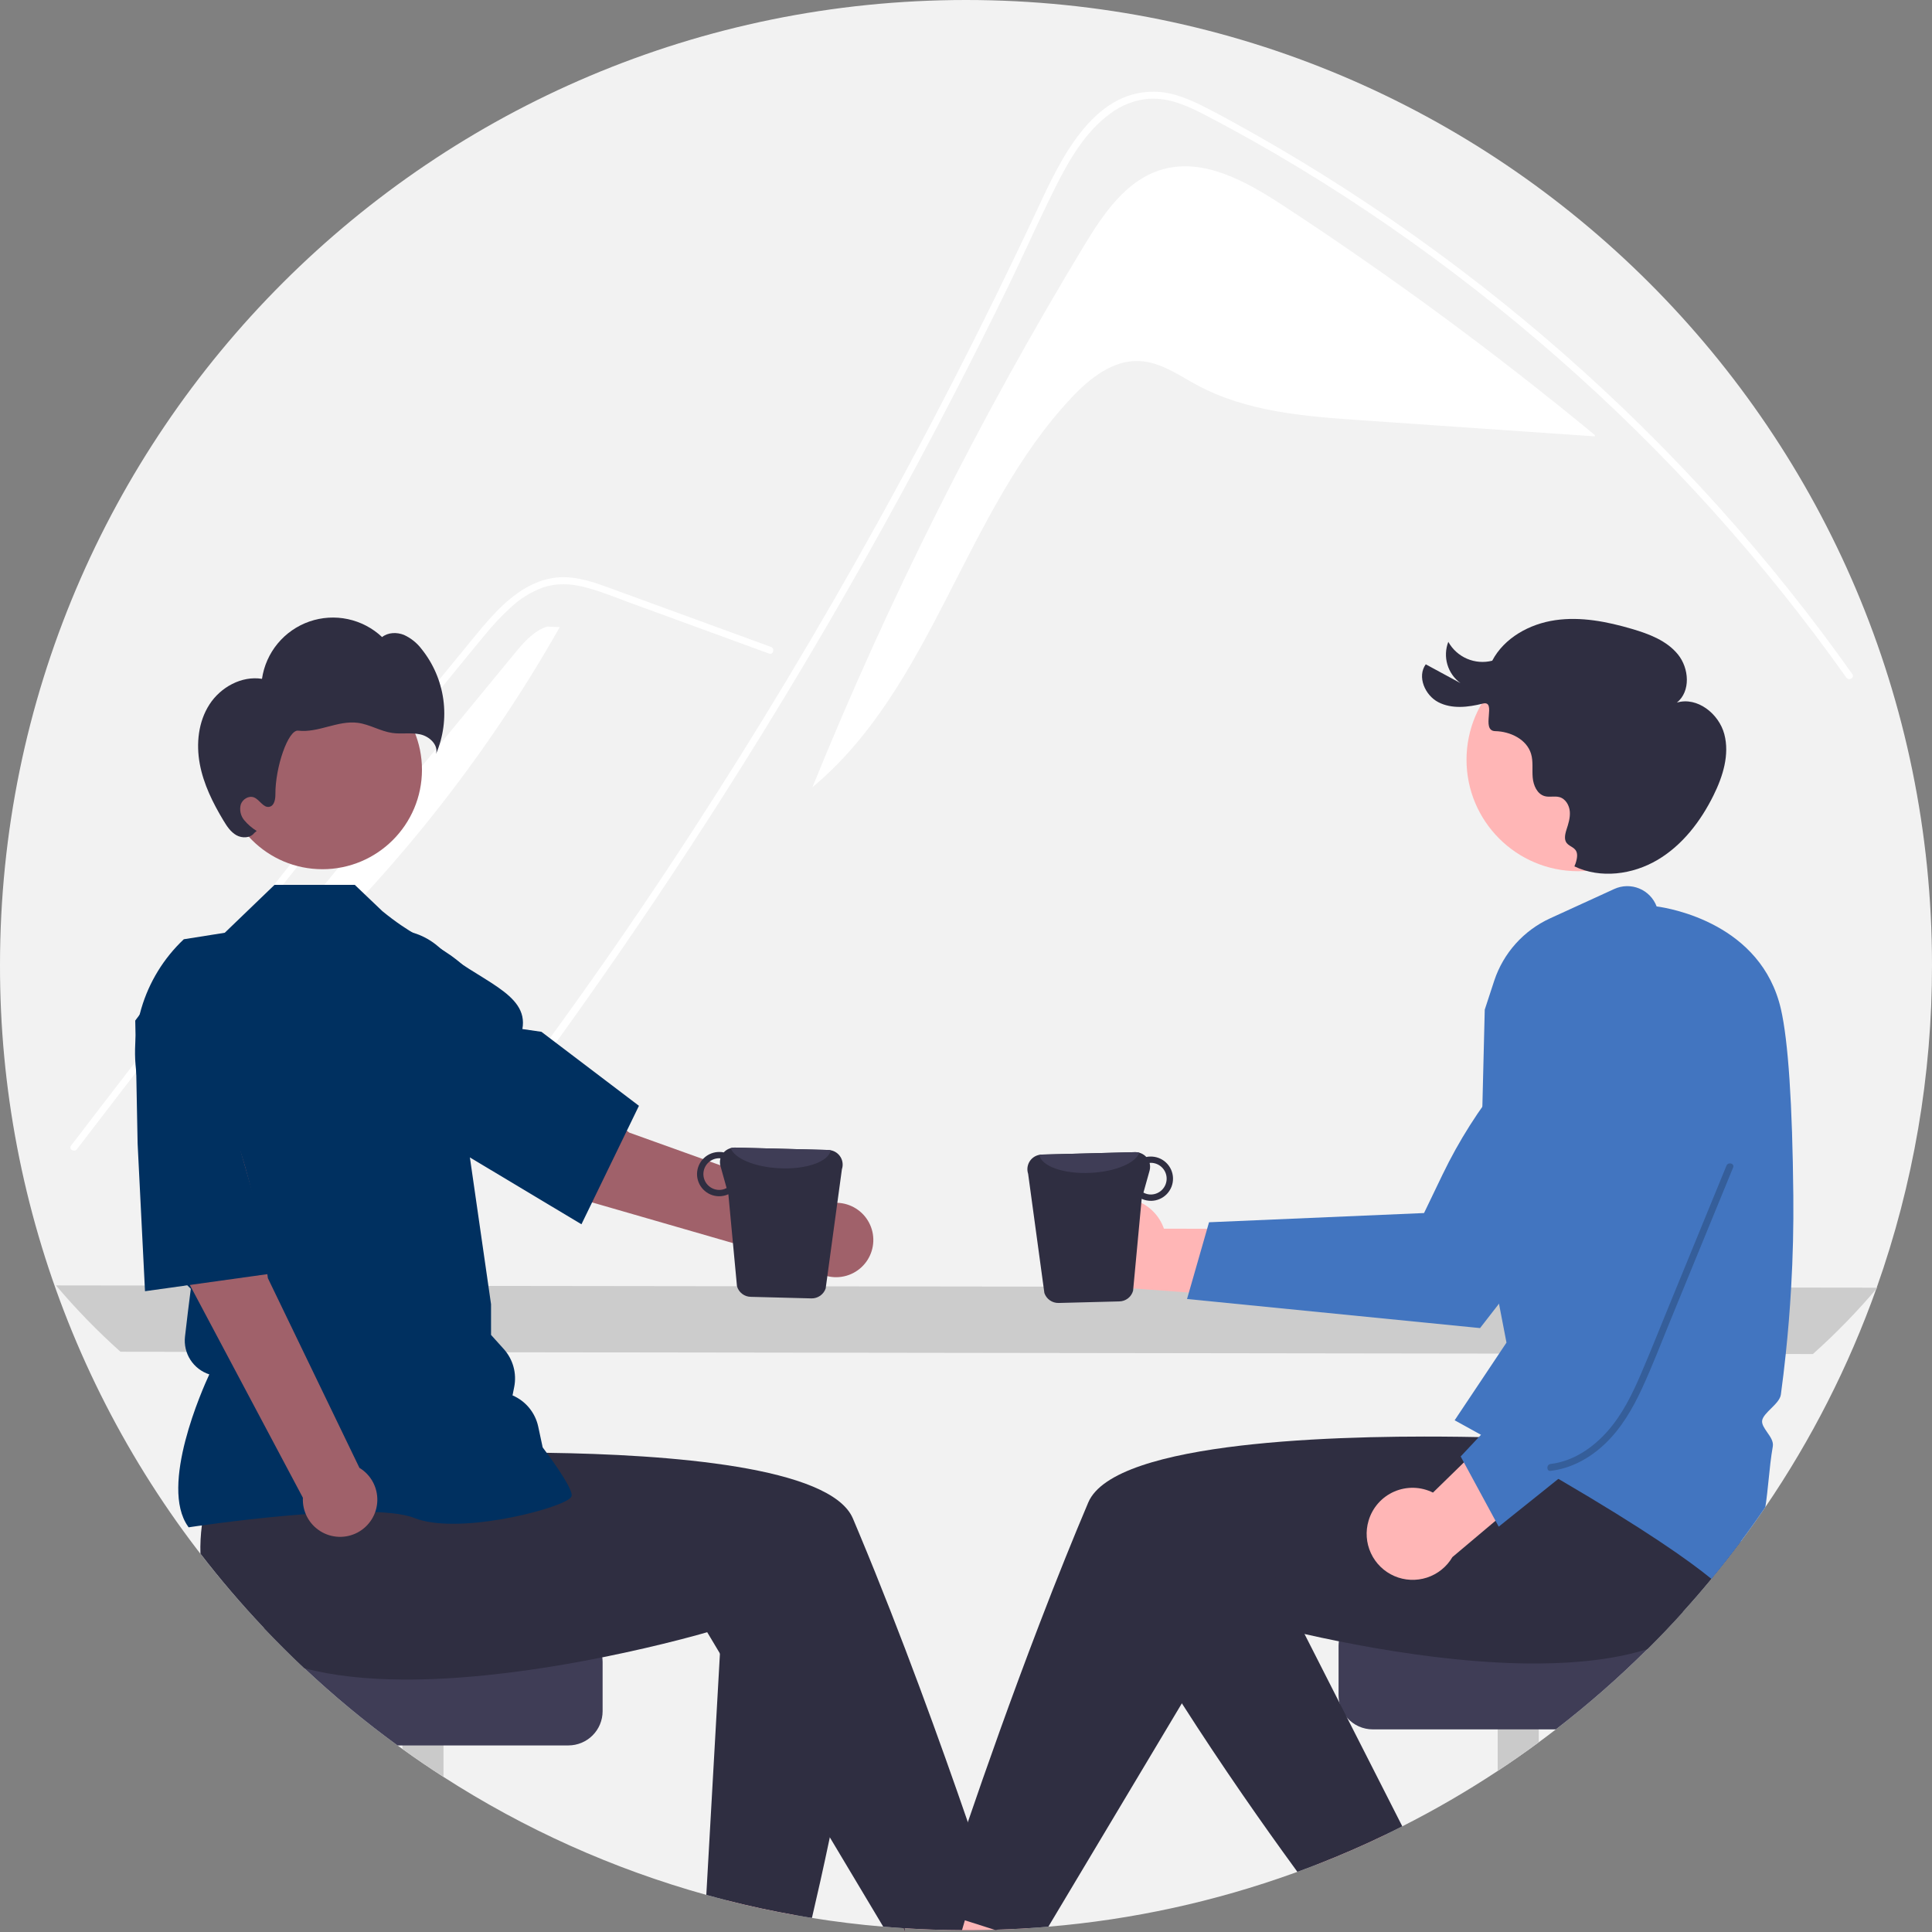
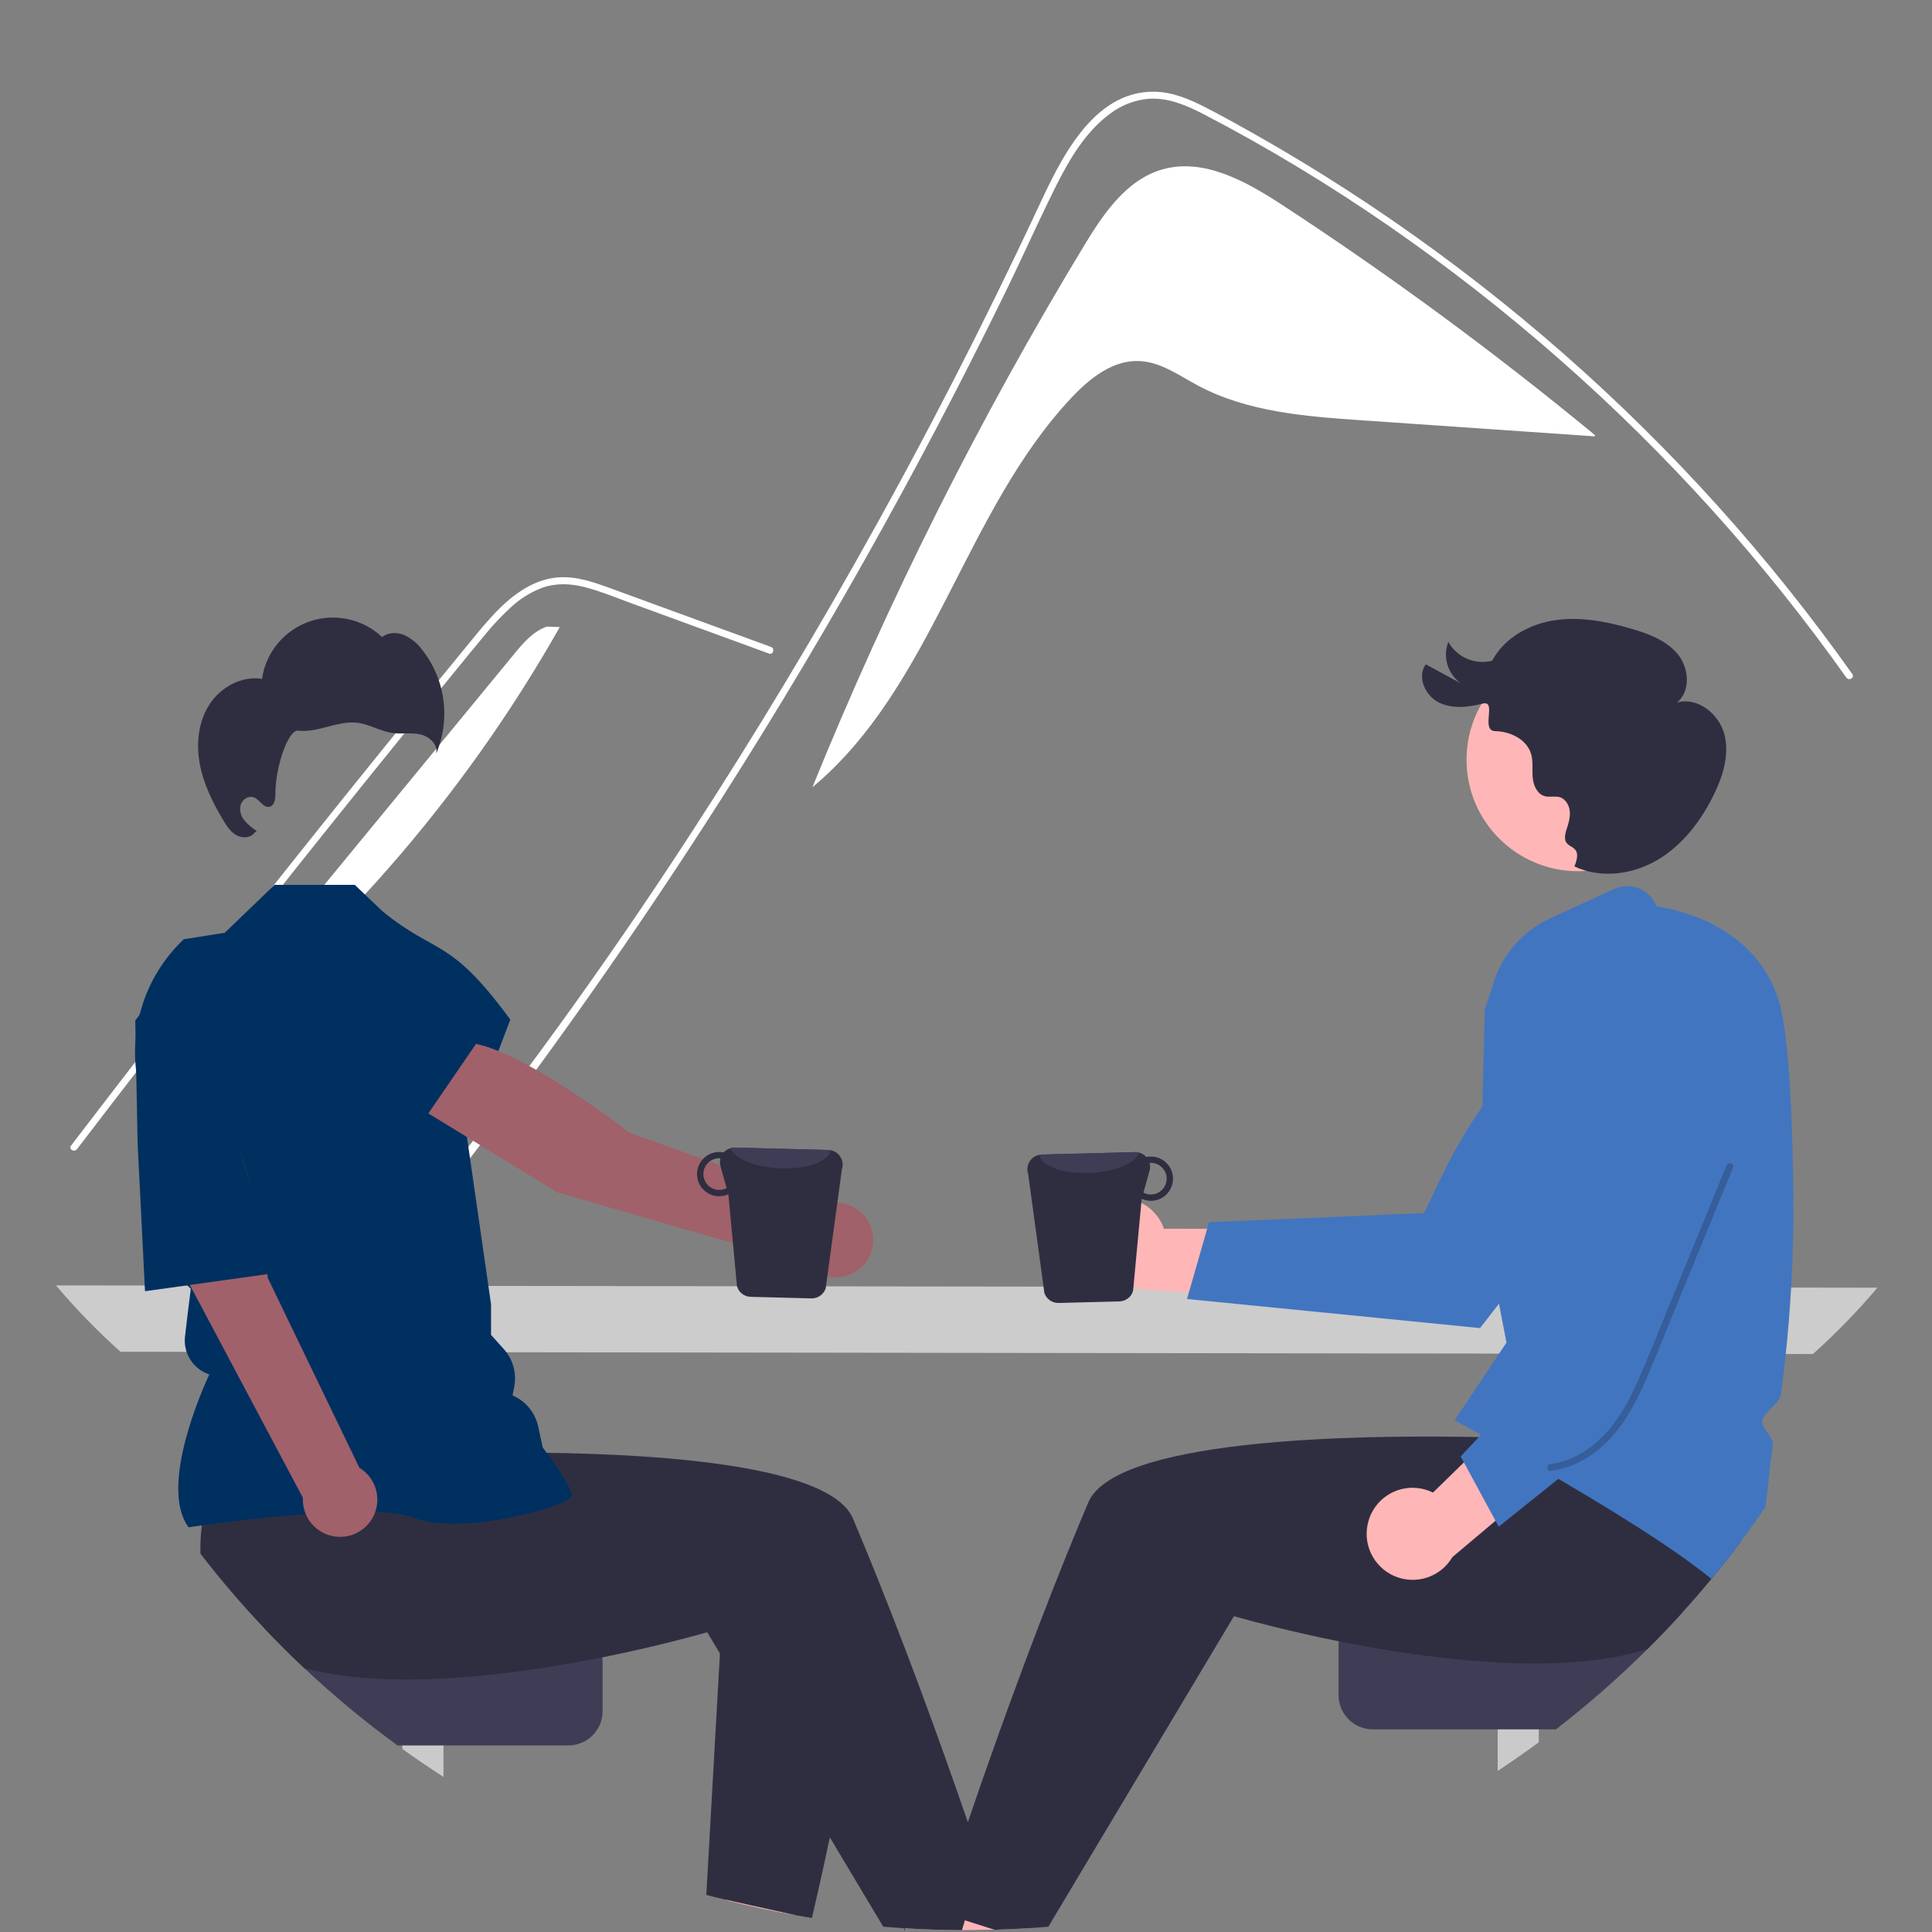
<svg xmlns="http://www.w3.org/2000/svg" width="145" height="145" viewBox="0 0 145 145" fill="none">
  <rect x="0" y="0" width="145" height="145" fill="#808080" stroke="none" />
  <g clip-path="url(#clip0_778_1948)">
-     <path d="M145 72.431C145.009 80.679 143.606 88.868 140.85 96.643C140.838 96.679 140.825 96.712 140.812 96.748V96.75C138.748 102.534 135.952 108.031 132.494 113.108C131.895 113.992 131.274 114.862 130.632 115.718C129.926 116.664 129.198 117.591 128.447 118.5C127.755 119.338 127.044 120.16 126.315 120.965C125.449 121.925 124.557 122.861 123.639 123.771C121.479 125.921 119.185 127.932 116.771 129.793C116.348 130.122 115.919 130.444 115.487 130.762C114.479 131.505 113.452 132.222 112.404 132.912C110.1 134.434 107.71 135.822 105.245 137.069C104.82 137.285 104.391 137.499 103.961 137.705C102.295 138.509 100.596 139.248 98.863 139.923C98.369 140.117 97.873 140.305 97.372 140.486C97.288 140.518 97.203 140.549 97.117 140.578C91.175 142.721 84.976 144.074 78.68 144.601C78.243 144.64 77.805 144.674 77.367 144.701C76.901 144.733 76.436 144.76 75.97 144.78C75.601 144.799 75.234 144.812 74.864 144.823C74.788 144.826 74.711 144.83 74.635 144.83C74.138 144.845 73.638 144.855 73.137 144.859C72.925 144.861 72.713 144.862 72.5 144.862C72.4 144.862 72.3 144.862 72.2 144.861C70.755 144.855 69.321 144.808 67.898 144.72C67.869 144.718 67.84 144.714 67.811 144.714C67.301 144.68 66.793 144.644 66.287 144.599C64.484 144.448 62.7 144.23 60.936 143.945C60.53 143.882 60.124 143.813 59.72 143.739C57.965 143.429 56.233 143.056 54.525 142.619C54.017 142.49 53.511 142.355 53.009 142.215C46.026 140.271 39.376 137.286 33.284 133.361C32.237 132.688 31.21 131.989 30.202 131.262C30.078 131.176 29.956 131.087 29.833 130.997C27.385 129.214 25.05 127.279 22.843 125.204C21.798 124.224 20.783 123.212 19.799 122.17C7.06 108.739 -0.028 90.933 -0 72.431C-0 32.429 32.459 0 72.5 0C112.54 0 145 32.429 145 72.431Z" fill="#F2F2F2" />
    <path d="M81.345 18.465C82.796 16.067 84.516 13.506 87.21 12.723C90.33 11.816 93.535 13.617 96.253 15.395C104.382 20.713 112.211 26.475 119.703 32.657L119.695 32.75C113.862 32.348 108.029 31.946 102.196 31.544C97.982 31.254 93.623 30.923 89.898 28.932C88.485 28.176 87.108 27.166 85.506 27.096C83.516 27.009 81.782 28.397 80.418 29.847C72.354 38.426 70.02 51.547 60.973 59.084C66.678 45.028 73.49 31.445 81.345 18.465Z" fill="white" />
    <path d="M31.774 91.234C32.666 90.109 33.03 89.846 33.91 88.71C41.072 79.455 47.805 69.888 54.107 60.007C58.387 53.297 62.456 46.458 66.312 39.49C68.148 36.177 69.933 32.838 71.668 29.474C73.015 26.865 74.331 24.24 75.617 21.6C75.985 20.846 76.343 20.088 76.698 19.329C77.536 17.544 78.359 15.749 79.242 13.988C80.248 11.981 81.473 9.876 83.321 8.528C84.162 7.889 85.168 7.502 86.221 7.413C87.725 7.316 89.113 7.937 90.418 8.614C99.965 13.588 108.903 19.823 116.987 26.918C125.091 34.029 132.336 42.063 138.572 50.856C138.763 51.128 139.214 50.868 139.021 50.594C138.263 49.523 137.49 48.463 136.701 47.415C130.159 38.717 122.614 30.818 114.223 23.883C110.068 20.449 105.718 17.258 101.193 14.326C98.891 12.835 96.545 11.415 94.156 10.063C92.951 9.382 91.742 8.71 90.512 8.079C89.306 7.46 88.025 6.903 86.648 6.883C81.959 6.81 79.532 12.114 77.864 15.684C77.34 16.807 76.81 17.927 76.273 19.043C74.245 23.281 72.138 27.481 69.954 31.642C68.606 34.211 67.228 36.765 65.821 39.304C61.441 47.211 56.786 54.957 51.856 62.543C45.325 72.592 38.846 81.47 31.406 90.867C31.201 91.127 31.567 91.498 31.774 91.234Z" fill="white" />
    <path d="M57.721 49.053L50.736 46.501L47.268 45.233C46.139 44.82 45.012 44.351 43.844 44.055C42.812 43.794 41.763 43.751 40.745 44.094C39.847 44.427 39.025 44.936 38.328 45.592C37.616 46.247 36.953 46.954 36.345 47.707C35.59 48.613 34.846 49.529 34.099 50.442C31.015 54.211 27.951 57.995 24.907 61.796C21.864 65.597 18.84 69.414 15.837 73.247C12.827 77.089 9.837 80.948 6.868 84.822C6.505 85.297 6.141 85.772 5.778 86.247C5.578 86.51 5.125 86.251 5.329 85.985C8.32 82.071 11.331 78.174 14.364 74.292C17.404 70.401 20.465 66.527 23.547 62.669C26.629 58.811 29.731 54.97 32.855 51.146C33.633 50.193 34.413 49.242 35.193 48.291C35.852 47.489 36.503 46.679 37.225 45.932C38.551 44.562 40.208 43.351 42.191 43.319C43.357 43.299 44.485 43.669 45.568 44.06C46.736 44.482 47.901 44.912 49.067 45.339L56.101 47.909L57.86 48.551C58.172 48.665 58.037 49.168 57.721 49.053Z" fill="white" />
    <path d="M38.592 49.079C39.279 48.242 40.023 47.367 41.051 47.027L42.012 47.065C34.702 59.969 24.83 71.244 13.002 80.198C21.532 69.825 30.062 59.452 38.592 49.079Z" fill="white" />
    <path d="M4.2 96.471C5.696 98.242 7.314 99.906 9.043 101.451L136.061 101.623C137.789 100.078 139.407 98.414 140.903 96.643L4.2 96.471Z" fill="#CCCCCC" />
    <path d="M73.137 144.859C72.925 144.861 72.714 144.862 72.5 144.862C72.4 144.862 72.3 144.862 72.2 144.861C70.756 144.856 69.322 144.809 67.899 144.72L67.933 145L67.811 144.715L65.081 138.366L67.015 137.537L70.563 136.014L71.639 139.711L72.669 143.252L72.975 144.302L73.137 144.859Z" fill="#FFB6B6" />
    <path d="M60.492 137.488L59.72 143.739C57.965 143.429 56.233 143.056 54.524 142.619V137.49L60.492 137.488Z" fill="#FFB6B6" />
    <path d="M33.284 125.968V133.361C32.237 132.688 31.21 131.989 30.202 131.262V125.968H33.284Z" fill="#CACACA" />
    <path d="M45.227 124.736V128.43C45.227 129.111 44.956 129.763 44.475 130.244C43.994 130.726 43.341 130.996 42.66 130.997H29.833C27.385 129.214 25.05 127.279 22.843 125.204C21.798 124.224 20.783 123.212 19.799 122.169H42.66C43.341 122.17 43.993 122.441 44.475 122.922C44.956 123.404 45.227 124.056 45.227 124.736Z" fill="#3F3D56" />
    <path d="M75.286 144.688L74.864 144.823L74.739 144.862L74.635 144.83C74.138 144.845 73.638 144.855 73.137 144.859C72.925 144.861 72.714 144.862 72.5 144.862C72.4 144.862 72.3 144.862 72.2 144.861C70.755 144.855 69.322 144.808 67.899 144.719L67.933 145L67.811 144.714C67.301 144.68 66.793 144.644 66.287 144.599L62.279 137.894L54.032 124.098L53.077 122.5C53.077 122.5 49.817 123.463 45.203 124.387C41.726 125.086 37.481 125.758 33.285 125.979C32.25 126.034 31.218 126.061 30.202 126.053C27.576 126.035 25.053 125.789 22.843 125.204C21.798 124.224 20.783 123.212 19.799 122.169C18.121 120.397 16.533 118.54 15.043 116.607C15.022 115.898 15.059 115.188 15.151 114.484C15.166 114.367 15.182 114.248 15.201 114.128L15.671 106.152L19.163 105.691L24.478 104.989L30.235 104.229L30.869 109.187C30.869 109.187 35.351 108.96 41.031 109.035C50.153 109.159 62.359 110.068 64.012 113.966C64.167 114.333 64.322 114.703 64.477 115.073C67.687 122.754 70.635 130.939 72.638 136.754C73.02 137.862 73.366 138.882 73.674 139.797C74.692 142.82 75.286 144.688 75.286 144.688Z" fill="#2F2E41" />
-     <path d="M65.522 118.362C65.438 119.092 65.349 119.818 65.255 120.542C64.429 126.944 63.291 133.058 62.28 137.895C61.785 140.255 61.321 142.309 60.937 143.945C60.53 143.882 60.125 143.813 59.721 143.739C57.966 143.429 56.234 143.056 54.525 142.619C54.017 142.49 53.512 142.355 53.01 142.215L54.033 124.098L54.37 118.106L64.887 118.349L65.522 118.362Z" fill="#2F2E41" />
+     <path d="M65.522 118.362C65.438 119.092 65.349 119.818 65.255 120.542C64.429 126.944 63.291 133.058 62.28 137.895C61.785 140.255 61.321 142.309 60.937 143.945C60.53 143.882 60.125 143.813 59.721 143.739C54.017 142.49 53.512 142.355 53.01 142.215L54.033 124.098L54.37 118.106L64.887 118.349L65.522 118.362Z" fill="#2F2E41" />
    <path d="M82.432 90.341C82.871 90.096 83.358 89.951 83.859 89.914C84.36 89.878 84.862 89.952 85.332 90.131C85.801 90.309 86.226 90.589 86.575 90.949C86.925 91.31 87.191 91.742 87.355 92.216L99.565 92.231L96.066 97.519L85.007 96.694C84.192 96.917 83.322 96.833 82.564 96.458C81.806 96.083 81.213 95.444 80.895 94.66C80.578 93.877 80.559 93.005 80.842 92.209C81.125 91.413 81.691 90.748 82.432 90.341Z" fill="#FFB6B6" />
    <path d="M89.089 97.492L111.08 99.675L111.138 99.601C111.249 99.459 122.256 85.382 124.106 82.031C125.244 80.017 125.658 77.676 125.28 75.395L125.268 75.339L125.224 75.302C124.327 74.551 123.201 74.128 122.031 74.102C120.861 74.077 119.718 74.45 118.789 75.161C114.322 78.617 110.721 83.063 108.269 88.147L106.877 91.041L90.74 91.733L89.089 97.492Z" fill="#4275C0" />
    <path d="M80.608 137.161L77.367 144.7C76.902 144.733 76.436 144.76 75.97 144.78C75.602 144.799 75.235 144.812 74.865 144.823L74.739 144.862L74.635 144.83C74.138 144.845 73.638 144.855 73.137 144.859C72.925 144.86 72.714 144.862 72.5 144.862C72.4 144.862 72.3 144.862 72.2 144.86L72.416 144.124L72.669 143.252L73.674 139.797L75.126 134.81L77.286 135.735L80.608 137.161Z" fill="#FFB6B6" />
-     <path d="M103.961 137.705C102.296 138.509 100.596 139.248 98.864 139.923L97.169 137.076L102.631 134.679L103.961 137.705Z" fill="#FFB6B6" />
    <path d="M115.487 124.764V130.762C114.479 131.505 113.452 132.222 112.404 132.912V124.764H115.487Z" fill="#CACACA" />
    <path d="M126.316 120.965C125.449 121.925 124.557 122.861 123.64 123.771C121.479 125.921 119.185 127.932 116.772 129.793H103.03C102.665 129.793 102.304 129.715 101.972 129.565C101.639 129.414 101.343 129.195 101.103 128.921L101.101 128.916C100.814 128.592 100.615 128.202 100.522 127.78L100.52 127.777C100.482 127.596 100.462 127.411 100.462 127.226V123.532C100.462 122.852 100.733 122.2 101.214 121.718C101.696 121.237 102.349 120.966 103.03 120.965H126.316Z" fill="#3F3D56" />
    <path d="M131.978 106.548L130.488 112.924C130.634 113.847 130.682 114.784 130.633 115.718C129.927 116.664 129.198 117.591 128.447 118.5C127.755 119.338 127.044 120.159 126.315 120.965C125.449 121.925 124.557 122.861 123.639 123.771C121.249 124.521 118.432 124.828 115.487 124.848C114.471 124.857 113.439 124.829 112.404 124.774C108.208 124.554 103.963 123.881 100.486 123.183C99.566 123 98.702 122.815 97.906 122.634C96.399 122.295 95.139 121.978 94.226 121.738C93.198 121.469 92.612 121.295 92.612 121.295L88.701 127.838L85.151 133.777L78.681 144.601C78.243 144.64 77.805 144.674 77.367 144.701C76.902 144.733 76.436 144.76 75.97 144.78C75.602 144.799 75.235 144.812 74.865 144.823L74.739 144.862L74.635 144.83L72.975 144.301L72.416 144.124L70.403 143.484C70.403 143.484 70.852 142.07 71.639 139.711C71.928 138.846 72.262 137.851 72.638 136.754C73.993 132.786 75.872 127.458 78.016 121.872C78.651 120.213 79.309 118.531 79.986 116.857C80.54 115.482 81.105 114.113 81.677 112.762C82.671 110.42 87.472 109.158 93.126 108.495C93.413 108.463 93.703 108.43 93.993 108.399C96.874 108.096 99.931 107.94 102.79 107.867C104.221 107.831 105.602 107.817 106.887 107.816C107.302 107.816 107.705 107.817 108.097 107.819H108.099C109.158 107.824 110.133 107.84 110.991 107.857C111.158 107.86 111.319 107.866 111.478 107.869H111.48C111.586 107.871 111.691 107.874 111.795 107.876C113.67 107.924 114.82 107.983 114.82 107.983L115.266 104.487L115.358 103.781L115.444 103.11V103.109L115.454 103.024L115.525 103.023L116.765 102.998L127.187 102.795L132.88 102.684L131.978 106.548Z" fill="#2F2E41" />
-     <path d="M105.245 137.069C104.82 137.285 104.391 137.499 103.961 137.705C102.295 138.509 100.596 139.248 98.863 139.923C98.369 140.117 97.873 140.305 97.372 140.485C97.317 140.408 97.26 140.331 97.203 140.253C94.813 136.976 91.775 132.65 88.701 127.838C87.415 125.825 86.122 123.726 84.866 121.583L93.955 117.343L94.975 116.869L97.906 122.634L100.52 127.776L101.102 128.92L105.245 137.069Z" fill="#2F2E41" />
    <path d="M118.439 65.386C123.064 65.386 126.813 61.64 126.813 57.02C126.813 52.4 123.064 48.654 118.439 48.654C113.814 48.654 110.065 52.4 110.065 57.02C110.065 61.64 113.814 65.386 118.439 65.386Z" fill="#FFB6B6" />
    <path d="M118.162 65.023C120.12 65.961 122.529 65.643 124.398 64.539C126.268 63.435 127.643 61.634 128.604 59.689C129.308 58.264 129.82 56.633 129.412 55.097C129.005 53.562 127.378 52.275 125.854 52.73C126.898 51.89 126.777 50.158 125.933 49.117C125.09 48.077 123.759 47.577 122.473 47.199C120.606 46.652 118.645 46.266 116.72 46.546C114.795 46.826 112.9 47.867 111.994 49.587C111.366 49.748 110.701 49.697 110.105 49.441C109.508 49.185 109.013 48.739 108.698 48.172C108.488 48.717 108.464 49.316 108.629 49.876C108.794 50.436 109.14 50.926 109.612 51.27L107.005 49.858C106.34 50.778 106.944 52.181 107.953 52.703C108.962 53.224 110.181 53.085 111.283 52.806C112.384 52.528 111.084 54.851 112.22 54.873C113.356 54.896 114.584 55.49 114.909 56.577C115.08 57.146 114.98 57.758 115.031 58.35C115.081 58.942 115.365 59.599 115.94 59.754C116.303 59.851 116.7 59.722 117.06 59.83C117.506 59.965 117.778 60.441 117.817 60.905C117.856 61.369 117.711 61.827 117.567 62.269C116.999 64.019 118.822 63.038 118.254 64.788L118.162 65.023Z" fill="#2F2E41" />
    <path d="M134.592 89.734C134.523 82.824 134.209 78.115 133.662 75.736C132.191 69.339 125.397 68.173 124.333 68.028C124.22 67.727 124.046 67.452 123.821 67.221C123.597 66.989 123.327 66.806 123.029 66.684C122.731 66.561 122.411 66.501 122.089 66.507C121.767 66.513 121.449 66.585 121.156 66.719L116.329 68.928C115.35 69.378 114.473 70.024 113.754 70.826C113.035 71.628 112.489 72.569 112.149 73.591L111.433 75.776L111.073 90.439L112.261 96.607L112.263 96.61L113.064 100.765L112.513 101.591L109.366 106.305L109.313 106.388L109.311 106.389L109.174 106.594C109.365 106.699 109.554 106.802 109.74 106.906C110.222 107.17 110.692 107.43 111.151 107.685C111.261 107.747 111.369 107.807 111.478 107.869H111.479C111.548 107.907 111.617 107.945 111.684 107.983C113.403 108.943 114.967 109.832 116.377 110.651C116.573 110.765 116.768 110.878 116.959 110.99C123.469 114.794 126.768 117.123 128.447 118.5C129.198 117.591 129.926 116.664 130.633 115.718C131.273 114.863 131.894 113.993 132.494 113.108C132.599 112.416 132.67 111.725 132.739 111.047C132.821 110.231 132.907 109.386 133.052 108.555C133.116 108.187 132.871 107.838 132.635 107.501C132.417 107.186 132.21 106.89 132.253 106.611C132.298 106.324 132.615 106.011 132.923 105.706C133.259 105.373 133.607 105.029 133.657 104.666C133.794 103.654 133.917 102.639 134.023 101.62C134.199 99.963 134.334 98.302 134.428 96.634C134.561 94.332 134.615 92.032 134.592 89.734Z" fill="#4275C0" />
    <path d="M102.716 114.123C102.858 113.642 103.104 113.197 103.437 112.821C103.769 112.445 104.18 112.146 104.641 111.946C105.101 111.746 105.6 111.649 106.102 111.662C106.604 111.675 107.098 111.798 107.547 112.022L116.281 103.497L117.484 109.721L109.006 116.862C108.579 117.592 107.899 118.139 107.095 118.401C106.291 118.663 105.419 118.621 104.643 118.284C103.868 117.946 103.244 117.336 102.889 116.569C102.534 115.802 102.472 114.932 102.716 114.123Z" fill="#FFB6B6" />
    <path d="M112.48 114.579L129.72 100.766L129.709 100.672C129.689 100.494 127.695 82.741 126.669 79.054C126.072 76.821 124.728 74.858 122.86 73.493L122.812 73.461L122.755 73.466C121.589 73.556 120.488 74.041 119.634 74.84C118.78 75.64 118.225 76.706 118.059 77.863C117.288 83.455 117.829 89.148 119.638 94.495L120.671 97.535L109.626 109.31L112.48 114.579Z" fill="#4275C0" />
-     <path d="M24.198 65.236C28.324 65.236 31.669 61.894 31.669 57.771C31.669 53.649 28.324 50.307 24.198 50.307C20.071 50.307 16.726 53.649 16.726 57.771C16.726 61.894 20.071 65.236 24.198 65.236Z" fill="#A0616A" />
    <path d="M14.159 114.628L14.118 114.571C11.942 111.526 15.215 104.211 15.709 103.15C15.123 102.96 14.621 102.573 14.288 102.055C13.955 101.536 13.813 100.919 13.885 100.307L14.098 98.499L14.32 96.727L12.73 95.139L12.726 95.099L11.811 87.103L10.481 81.793C9.98 79.785 10.023 77.68 10.605 75.695C11.187 73.709 12.288 71.914 13.794 70.493L16.868 70.006L20.604 66.41H26.628L28.694 68.381C32.755 71.707 33.719 70.263 38.299 76.523L35.02 85.154L36.853 97.883L36.854 100.187L37.808 101.247C38.152 101.629 38.402 102.085 38.538 102.581C38.674 103.076 38.692 103.596 38.591 104.1L38.466 104.727C38.951 104.934 39.379 105.255 39.715 105.663C40.05 106.07 40.283 106.551 40.394 107.067L40.729 108.63C41.016 109.008 42.909 111.53 42.909 112.22C42.909 112.323 42.832 112.423 42.668 112.534C41.378 113.407 34.246 115.187 31.09 113.925C27.728 112.582 14.363 114.597 14.229 114.617L14.159 114.628Z" fill="#003060" />
    <path d="M10.363 84.347L16.576 83.132C18.874 86.56 20.107 95.933 20.107 95.933L26.976 110.165C27.398 110.421 27.745 110.784 27.981 111.218C28.216 111.652 28.333 112.14 28.319 112.633C28.304 113.127 28.159 113.607 27.898 114.026C27.637 114.445 27.27 114.788 26.833 115.019C26.396 115.25 25.906 115.361 25.413 115.341C24.919 115.322 24.44 115.172 24.023 114.906C23.606 114.641 23.267 114.27 23.041 113.832C22.814 113.393 22.708 112.903 22.733 112.41L13.774 95.548L10.363 84.347Z" fill="#A0616A" />
    <path d="M10.328 85.82L10.151 76.595L13.075 72.687C13.652 71.922 14.431 71.334 15.325 70.988C16.219 70.642 17.192 70.553 18.134 70.731C19.41 70.98 20.543 71.704 21.304 72.757C22.065 73.809 22.398 75.111 22.236 76.399C21.74 80.305 20.613 85.193 18.064 86.299L18.038 86.311L20.68 95.541L10.883 96.908L10.328 85.82Z" fill="#003060" />
    <path d="M47.227 85.004C47.227 85.004 39.771 79.182 35.727 78.346L32.148 83.563L41.828 89.489L60.673 94.933C61.003 95.299 61.424 95.571 61.893 95.722C62.363 95.873 62.864 95.897 63.346 95.792C63.828 95.687 64.273 95.457 64.637 95.124C65.001 94.791 65.27 94.368 65.417 93.898C65.565 93.428 65.585 92.927 65.476 92.447C65.367 91.966 65.132 91.523 64.797 91.162C64.461 90.802 64.035 90.536 63.564 90.392C63.092 90.249 62.59 90.233 62.11 90.346L47.227 85.004Z" fill="#A0616A" />
-     <path d="M34.109 86.174L26.339 81.186L24.716 76.585C24.401 75.68 24.346 74.706 24.556 73.771C24.766 72.837 25.233 71.98 25.905 71.297C26.823 70.377 28.055 69.84 29.354 69.793C30.653 69.747 31.921 70.195 32.901 71.047C35.874 73.633 39.704 74.499 39.205 77.231L40.636 77.439L47.954 82.992L43.639 91.884L34.109 86.174Z" fill="#003060" />
    <path d="M15.723 52.866C16.562 51.569 18.137 50.705 19.663 50.948C19.805 49.975 20.212 49.059 20.838 48.301C21.465 47.543 22.288 46.971 23.218 46.647C24.148 46.324 25.148 46.262 26.111 46.467C27.073 46.673 27.961 47.138 28.677 47.813C29.127 47.456 29.78 47.437 30.314 47.649C30.839 47.888 31.296 48.254 31.643 48.715C32.519 49.806 33.082 51.114 33.273 52.5C33.463 53.886 33.275 55.297 32.726 56.584C32.913 55.906 32.233 55.269 31.546 55.117C30.86 54.965 30.139 55.109 29.443 55.01C28.551 54.883 27.748 54.366 26.855 54.249C26.103 54.151 25.348 54.344 24.615 54.537C23.883 54.73 23.129 54.926 22.377 54.837C21.625 54.748 20.656 57.596 20.669 59.602C20.671 59.983 20.593 60.471 20.221 60.551C19.763 60.651 19.497 60.019 19.062 59.847C18.673 59.694 18.208 59.978 18.072 60.373C18.017 60.574 18.012 60.786 18.055 60.991C18.099 61.196 18.191 61.387 18.323 61.549C18.591 61.87 18.91 62.146 19.265 62.365L19.086 62.514C18.787 62.909 18.168 62.926 17.737 62.682C17.307 62.438 17.024 62.004 16.769 61.58C15.973 60.257 15.274 58.847 14.993 57.329C14.712 55.81 14.884 54.163 15.723 52.866Z" fill="#2F2E41" />
    <path opacity="0.2" d="M129.575 87.485L125.256 98.018C124.561 99.713 123.887 101.418 123.163 103.101C122.512 104.617 121.77 106.139 120.673 107.388C119.567 108.65 118.079 109.673 116.378 109.873C116.052 109.912 116.048 110.428 116.378 110.39C117.931 110.207 119.323 109.435 120.448 108.369C121.663 107.215 122.52 105.746 123.22 104.238C123.999 102.557 124.662 100.819 125.365 99.105L127.573 93.72L130.073 87.623C130.199 87.315 129.699 87.182 129.575 87.485Z" fill="black" />
    <path d="M78.383 97.045C78.459 97.266 78.602 97.457 78.794 97.591C78.985 97.725 79.214 97.794 79.447 97.79L84.01 97.673C84.245 97.668 84.472 97.588 84.658 97.444C84.844 97.299 84.977 97.099 85.04 96.872L85.685 89.975C85.914 90.079 86.163 90.13 86.415 90.125C86.633 90.119 86.849 90.071 87.048 89.982C87.248 89.894 87.428 89.767 87.579 89.609C87.729 89.451 87.847 89.264 87.926 89.061C88.004 88.857 88.042 88.64 88.036 88.421C88.031 88.203 87.983 87.988 87.894 87.789C87.805 87.589 87.678 87.409 87.52 87.259C87.361 87.108 87.175 86.99 86.971 86.912C86.767 86.834 86.55 86.796 86.331 86.802C86.231 86.801 86.131 86.812 86.032 86.833C85.925 86.717 85.796 86.625 85.651 86.563C85.507 86.501 85.35 86.469 85.193 86.471L78.175 86.652C78.117 86.654 78.059 86.661 78.002 86.673C77.849 86.702 77.703 86.763 77.574 86.853C77.446 86.943 77.339 87.059 77.259 87.194C77.18 87.328 77.13 87.478 77.113 87.634C77.097 87.79 77.114 87.947 77.163 88.095L78.383 97.045ZM85.817 89.507L86.277 87.863C86.329 87.673 86.33 87.473 86.28 87.283C86.303 87.283 86.322 87.272 86.345 87.272C86.66 87.266 86.964 87.384 87.192 87.602C87.42 87.819 87.552 88.118 87.559 88.433C87.566 88.748 87.448 89.052 87.231 89.28C87.014 89.508 86.715 89.641 86.4 89.649C86.197 89.656 85.995 89.606 85.817 89.507Z" fill="#2F2E41" />
    <path d="M78.002 86.674C78.151 87.528 79.832 88.128 81.854 88.024C83.712 87.938 85.232 87.286 85.51 86.513C85.407 86.483 85.3 86.469 85.193 86.471L78.175 86.652C78.117 86.654 78.059 86.661 78.002 86.674Z" fill="#3F3D56" />
    <path d="M63.187 87.751C63.237 87.603 63.254 87.446 63.237 87.29C63.221 87.135 63.171 86.984 63.091 86.85C63.012 86.715 62.904 86.599 62.776 86.509C62.648 86.419 62.502 86.358 62.348 86.329C62.291 86.317 62.233 86.31 62.175 86.308L55.157 86.127C55 86.125 54.844 86.157 54.699 86.219C54.555 86.281 54.425 86.373 54.318 86.489C54.22 86.468 54.12 86.457 54.019 86.458C53.578 86.447 53.15 86.611 52.831 86.915C52.511 87.219 52.325 87.637 52.314 88.078C52.303 88.518 52.468 88.945 52.772 89.265C53.076 89.584 53.494 89.77 53.935 89.781C54.187 89.786 54.436 89.735 54.665 89.631L55.311 96.528C55.373 96.755 55.507 96.955 55.693 97.1C55.878 97.244 56.106 97.325 56.341 97.329L60.903 97.447C61.136 97.451 61.365 97.381 61.557 97.247C61.748 97.113 61.892 96.922 61.968 96.701L63.187 87.751ZM53.95 89.305C53.635 89.297 53.336 89.165 53.119 88.936C52.902 88.709 52.784 88.404 52.791 88.089C52.799 87.774 52.931 87.475 53.158 87.258C53.386 87.04 53.691 86.922 54.006 86.928C54.028 86.928 54.048 86.939 54.07 86.939C54.02 87.129 54.021 87.33 54.074 87.519L54.533 89.163C54.355 89.263 54.154 89.312 53.95 89.305Z" fill="#2F2E41" />
    <path d="M62.348 86.329C62.198 87.183 60.517 87.784 58.496 87.679C56.638 87.594 55.118 86.942 54.84 86.169C54.943 86.139 55.05 86.124 55.157 86.127L62.175 86.308C62.233 86.31 62.291 86.317 62.348 86.329Z" fill="#3F3D56" />
  </g>
  <defs>
    <clipPath id="clip0_778_1948">
      <rect width="145" height="145" fill="white" />
    </clipPath>
  </defs>
</svg>